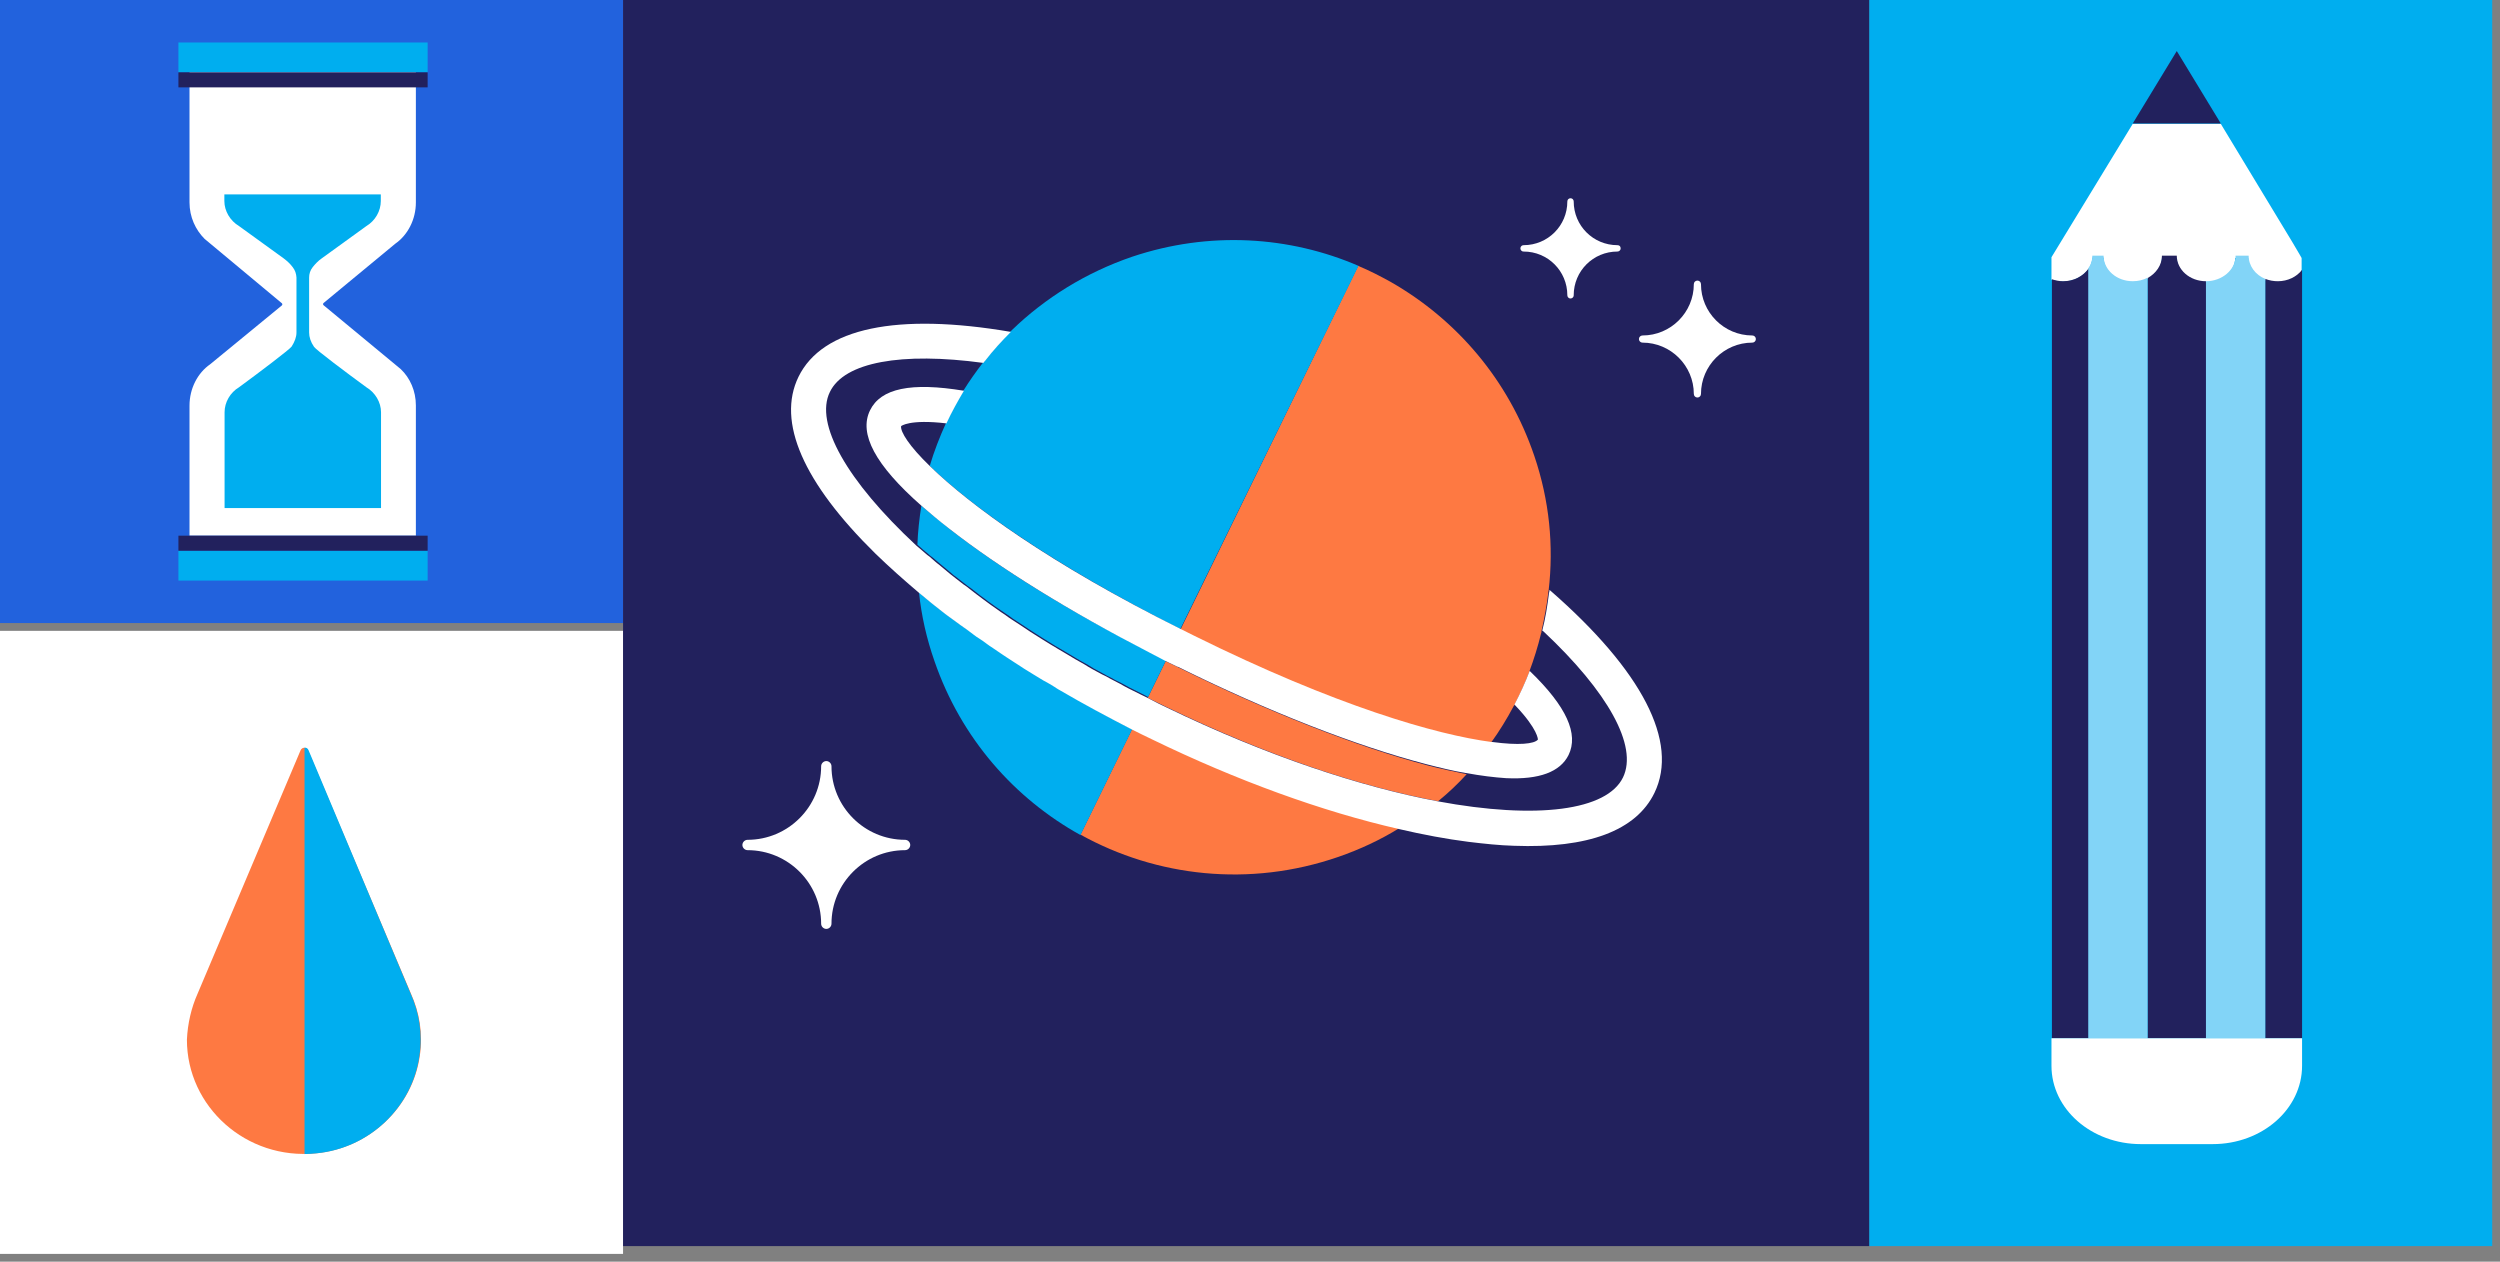
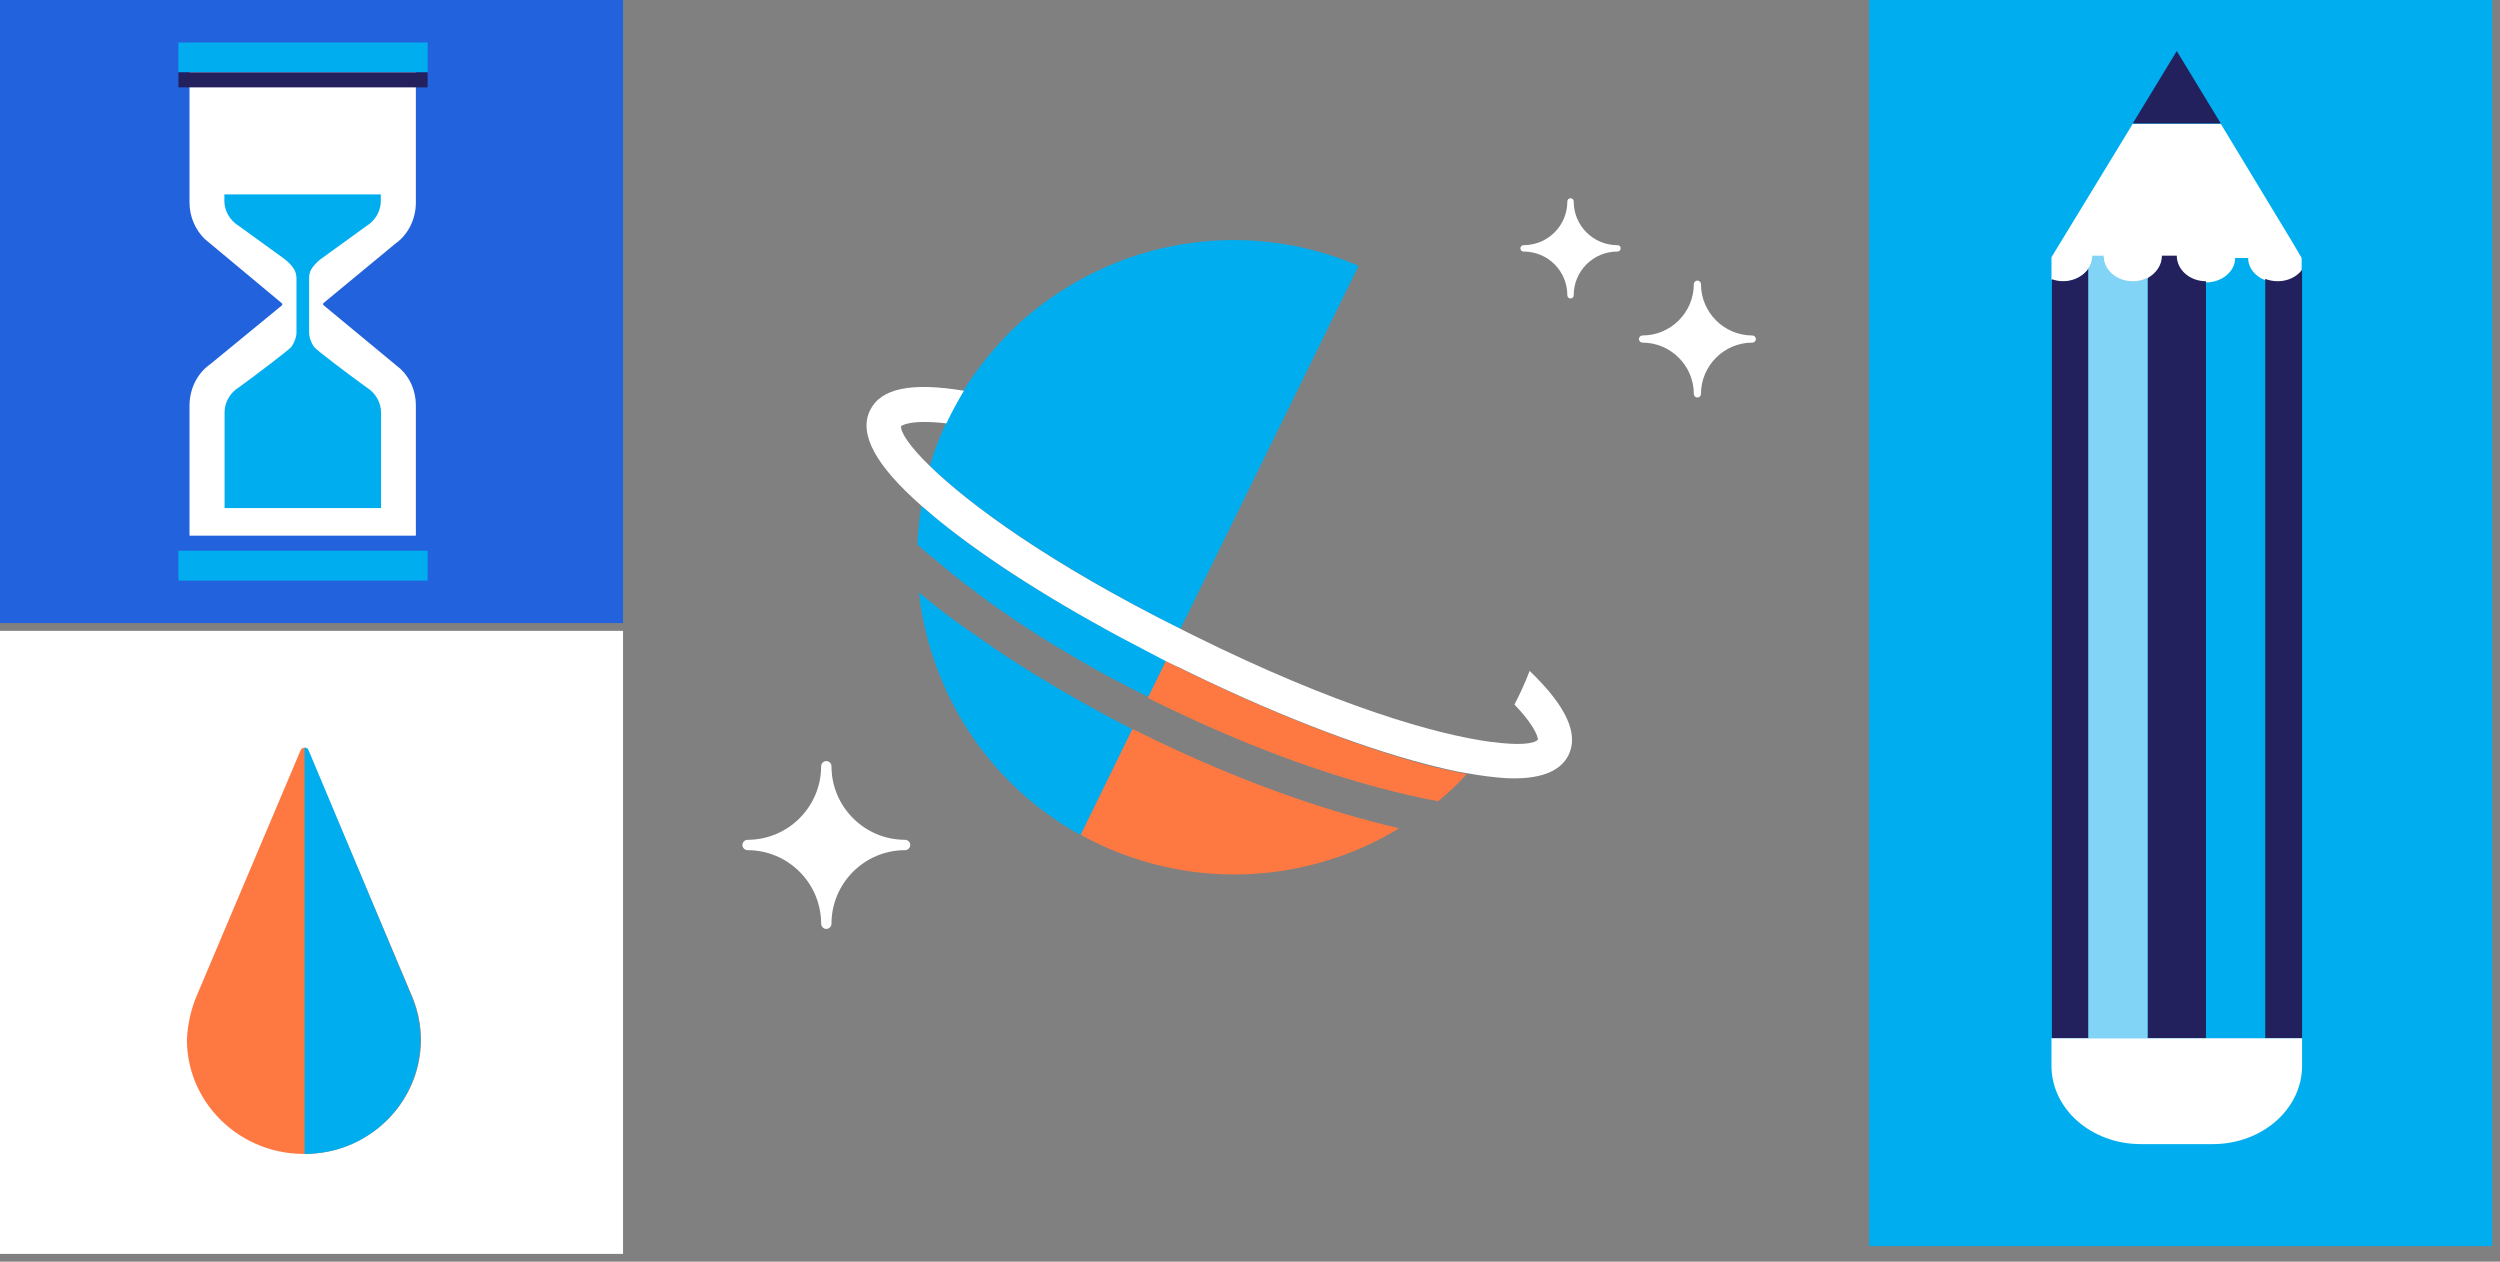
<svg xmlns="http://www.w3.org/2000/svg" width="214" height="108" viewBox="0 0 214 108" fill="none">
  <rect x="0" y="0" width="214" height="108" fill="#808080" stroke="none" />
  <rect width="53.333" height="53.333" fill="#2262DD" />
  <path d="M36.606 3.636H15.273V6.192H36.606V3.636Z" fill="#00AEEF" />
  <path d="M36.606 47.141H15.273V49.697H36.606V47.141Z" fill="#00AEEF" />
  <path d="M17.514 20.448C16.735 19.671 16.222 18.573 16.222 17.324V6.192H35.599V17.324C35.599 18.801 34.896 20.126 33.832 20.864C33.832 20.864 28.551 25.237 27.696 25.938C27.639 25.995 27.639 26.07 27.696 26.127L34.307 31.598C35.105 32.356 35.599 33.473 35.599 34.703V45.854H16.222V34.722C16.222 33.245 16.925 31.92 17.989 31.182L24.125 26.146C24.182 26.089 24.182 26.014 24.125 25.957C23.251 25.218 17.514 20.448 17.514 20.448Z" fill="white" />
  <path d="M25.056 22.871C24.847 22.587 24.581 22.341 24.277 22.114L20.458 19.35C19.698 18.895 19.205 18.062 19.205 17.21V16.643H32.597V17.21C32.597 18.062 32.122 18.895 31.363 19.35L27.544 22.114C27.24 22.322 26.993 22.587 26.765 22.871C26.556 23.136 26.461 23.439 26.461 23.761V28.456C26.461 28.854 26.594 29.27 26.879 29.686C27.031 29.933 29.653 31.901 31.363 33.151C32.122 33.605 32.616 34.438 32.616 35.29V43.488H19.224V35.29C19.224 34.438 19.698 33.605 20.458 33.151C22.187 31.883 24.79 29.914 24.961 29.668C25.227 29.251 25.378 28.854 25.378 28.456V23.761C25.36 23.439 25.265 23.136 25.056 22.871L25.151 22.833L25.056 22.871Z" fill="#00AEEF" />
  <path d="M36.606 6.192H15.273V7.479H36.606V6.192Z" fill="#22215D" />
-   <path d="M36.606 45.854H15.273V47.141H36.606V45.854Z" fill="#22215D" />
  <rect y="54" width="53.333" height="53.333" fill="white" />
  <path d="M16.913 85.061L25.732 64.221C25.858 63.937 26.236 63.937 26.362 64.221L35.18 85.061C35.904 86.667 36.219 88.462 35.936 90.382C35.306 94.789 31.621 98.284 27.055 98.725C21.071 99.323 16 94.726 16 88.997C16.063 87.612 16.378 86.258 16.913 85.061Z" fill="#FE7942" />
  <path d="M26.1 64C26.225 64 26.35 64.063 26.412 64.22L35.156 85.061C35.874 86.667 36.186 88.461 35.905 90.382C35.281 94.789 31.627 98.284 27.099 98.724C26.756 98.756 26.412 98.787 26.069 98.787V64H26.1Z" fill="#00AEEF" />
  <rect x="160" width="53.333" height="106.667" fill="#00AEEF" />
-   <rect x="53.334" width="106.667" height="106.667" fill="#22215D" />
  <path d="M96.916 62.389L92.49 71.446C98.993 75.055 106.96 75.974 114.553 73.353C116.425 72.706 118.162 71.888 119.762 70.901C113.191 69.369 105.871 66.747 98.584 63.206C98.04 62.934 97.461 62.661 96.916 62.389Z" fill="#FE7942" />
  <path d="M100.9 57.146C100.9 57.146 100.866 57.146 100.9 57.146C100.866 57.146 100.866 57.146 100.9 57.146C100.866 57.146 100.866 57.112 100.832 57.112C100.491 56.942 100.117 56.772 99.776 56.601L98.244 59.734C98.789 60.006 99.334 60.279 99.912 60.551C108.561 64.739 116.562 67.36 123.099 68.586C123.984 67.871 124.801 67.088 125.55 66.271C124.529 66.067 123.405 65.828 122.214 65.522C116.153 63.922 108.595 60.959 100.9 57.146Z" fill="#FE7942" />
-   <path d="M131.339 39.033C129.126 32.496 124.665 27.355 119.081 24.154C118.162 23.643 117.243 23.167 116.255 22.758L101.036 53.912C101.377 54.082 101.751 54.286 102.126 54.456C114.349 60.517 122.963 62.968 127.627 63.581C128.342 62.594 128.989 61.538 129.568 60.449C129.568 60.449 129.568 60.415 129.602 60.415C130.079 59.495 130.522 58.542 130.896 57.555V57.521C131.305 56.431 131.645 55.342 131.917 54.218C131.952 54.15 131.952 54.082 131.952 54.014C132.19 52.958 132.394 51.869 132.53 50.779C132.53 50.711 132.53 50.609 132.564 50.541C133.007 46.728 132.632 42.846 131.339 39.033Z" fill="#FE7942" />
  <path d="M90.787 59.053C90.719 59.019 90.617 58.95 90.549 58.916C90.242 58.746 89.97 58.576 89.663 58.372C89.527 58.303 89.425 58.236 89.289 58.167C89.016 57.997 88.744 57.827 88.506 57.691C88.37 57.589 88.199 57.52 88.063 57.418C87.825 57.248 87.587 57.112 87.314 56.942C87.144 56.84 87.008 56.737 86.838 56.635C86.599 56.499 86.395 56.329 86.156 56.193C85.986 56.09 85.816 55.954 85.646 55.852C85.442 55.716 85.203 55.58 84.999 55.41C84.829 55.273 84.658 55.171 84.454 55.035C84.25 54.899 84.046 54.763 83.875 54.626C83.705 54.49 83.501 54.354 83.331 54.252C83.16 54.116 82.956 53.98 82.786 53.877C82.582 53.741 82.411 53.605 82.207 53.469C82.037 53.333 81.867 53.23 81.696 53.094C81.492 52.958 81.288 52.788 81.083 52.652C80.947 52.55 80.777 52.413 80.641 52.311C80.403 52.141 80.198 51.971 79.994 51.8C79.892 51.698 79.755 51.63 79.653 51.528C79.313 51.256 78.972 50.983 78.666 50.711C78.87 52.686 79.313 54.66 79.994 56.601C82.275 63.206 86.838 68.348 92.489 71.48L96.916 62.423C94.805 61.334 92.762 60.21 90.787 59.053Z" fill="#00AEEF" />
  <path d="M81.22 45.229C80.368 44.548 79.585 43.901 78.87 43.289C78.7 44.344 78.564 45.57 78.53 46.625C78.836 46.898 79.143 47.17 79.483 47.442C79.585 47.544 79.722 47.647 79.824 47.715C80.028 47.885 80.266 48.089 80.471 48.26C80.607 48.362 80.743 48.498 80.879 48.6C81.083 48.77 81.288 48.941 81.492 49.111C81.628 49.247 81.798 49.349 81.969 49.485C82.173 49.656 82.377 49.792 82.582 49.962C82.752 50.098 82.922 50.234 83.092 50.336C83.296 50.507 83.501 50.643 83.705 50.813C83.875 50.949 84.046 51.086 84.25 51.222C84.454 51.392 84.658 51.528 84.897 51.698C85.067 51.834 85.271 51.971 85.475 52.107C85.68 52.243 85.918 52.413 86.122 52.55C86.327 52.686 86.531 52.822 86.701 52.958C86.94 53.094 87.144 53.264 87.382 53.401C87.587 53.537 87.791 53.673 87.995 53.809C88.233 53.946 88.438 54.116 88.676 54.252C88.88 54.388 89.119 54.524 89.323 54.66C89.561 54.797 89.8 54.967 90.038 55.103C90.242 55.239 90.481 55.376 90.719 55.512C90.957 55.648 91.23 55.818 91.468 55.954C91.706 56.09 91.911 56.227 92.149 56.363C92.387 56.499 92.66 56.669 92.932 56.806C93.17 56.942 93.409 57.078 93.613 57.214C93.885 57.35 94.158 57.52 94.43 57.657C94.668 57.793 94.907 57.929 95.145 58.031C95.418 58.201 95.724 58.338 95.996 58.474C96.235 58.61 96.439 58.712 96.677 58.848C97.018 59.019 97.358 59.189 97.699 59.359C97.903 59.461 98.073 59.563 98.278 59.666L99.81 56.533C99.333 56.295 98.89 56.056 98.448 55.818C91.638 52.413 85.612 48.668 81.22 45.229Z" fill="#00AEEF" />
  <path d="M96.916 21.975C92.932 23.337 89.459 25.516 86.633 28.24C86.599 28.274 86.531 28.342 86.497 28.376C85.714 29.159 84.965 30.01 84.284 30.861C84.25 30.929 84.216 30.963 84.148 31.032C83.569 31.781 82.99 32.598 82.48 33.415C81.935 34.3 81.424 35.254 80.981 36.207C80.437 37.398 79.96 38.624 79.585 39.884L79.62 39.918C82.956 43.153 89.766 48.157 101.036 53.843L116.289 22.758C110.365 20.204 103.521 19.762 96.916 21.975Z" fill="#00AEEF" />
-   <path d="M132.734 50.575C132.734 50.575 132.7 50.541 132.632 50.507C132.632 50.575 132.632 50.677 132.598 50.745C132.462 51.835 132.291 52.924 132.019 53.98C132.053 54.014 132.121 54.048 132.121 54.048C137.637 59.223 140.225 63.853 138.931 66.543C137.569 69.369 131.611 70.186 123.03 68.586C116.527 67.36 108.492 64.739 99.844 60.551C99.401 60.346 98.993 60.142 98.55 59.904C98.244 59.734 97.937 59.597 97.597 59.427C97.256 59.257 96.916 59.087 96.575 58.916C96.337 58.78 96.099 58.678 95.894 58.542C95.622 58.406 95.316 58.236 95.043 58.099C94.805 57.963 94.567 57.827 94.328 57.725C94.056 57.589 93.783 57.418 93.511 57.282C93.273 57.146 93.034 57.01 92.83 56.874C92.558 56.737 92.319 56.567 92.047 56.431C91.809 56.295 91.604 56.159 91.366 56.023C91.128 55.886 90.855 55.716 90.617 55.58C90.379 55.444 90.174 55.307 89.936 55.171C89.698 55.035 89.459 54.865 89.221 54.729C89.017 54.593 88.778 54.456 88.574 54.32C88.336 54.184 88.097 54.014 87.893 53.877C87.689 53.741 87.485 53.605 87.28 53.469C87.042 53.333 86.838 53.163 86.599 53.026C86.395 52.89 86.191 52.754 86.02 52.618C85.782 52.481 85.578 52.311 85.374 52.175C85.169 52.039 84.999 51.903 84.795 51.767C84.591 51.596 84.352 51.46 84.148 51.29C83.978 51.154 83.773 51.017 83.603 50.881C83.399 50.711 83.195 50.575 82.99 50.405C82.82 50.268 82.65 50.132 82.48 50.03C82.275 49.86 82.071 49.724 81.867 49.553C81.696 49.417 81.56 49.315 81.39 49.179C81.186 49.009 80.981 48.838 80.777 48.668C80.641 48.566 80.505 48.43 80.369 48.328C80.13 48.157 79.926 47.953 79.722 47.783C79.62 47.681 79.483 47.579 79.381 47.511C79.075 47.238 78.734 46.966 78.428 46.693C72.469 41.144 69.712 36.241 71.04 33.551C72.265 30.997 77.168 30.112 84.182 31.066C84.216 30.997 84.25 30.963 84.318 30.895C84.999 30.01 85.748 29.193 86.531 28.41C76.793 26.742 70.393 28.069 68.35 32.257C66.477 36.105 68.758 41.314 74.921 47.374C76.079 48.498 77.338 49.621 78.666 50.745C79.007 51.017 79.313 51.29 79.654 51.562C79.756 51.664 79.892 51.733 79.994 51.835C80.198 52.005 80.437 52.175 80.641 52.345C80.777 52.447 80.947 52.584 81.084 52.686C81.288 52.822 81.492 52.992 81.696 53.128C81.867 53.265 82.037 53.367 82.207 53.503C82.411 53.639 82.582 53.775 82.786 53.911C82.956 54.048 83.16 54.184 83.331 54.32C83.501 54.456 83.705 54.593 83.876 54.695C84.08 54.831 84.284 54.967 84.454 55.103C84.624 55.239 84.795 55.342 84.999 55.478C85.203 55.614 85.408 55.75 85.646 55.92C85.816 56.023 85.987 56.159 86.157 56.261C86.395 56.397 86.599 56.567 86.838 56.703C87.008 56.806 87.144 56.908 87.314 57.01C87.553 57.18 87.791 57.316 88.063 57.486C88.2 57.589 88.37 57.657 88.506 57.759C88.778 57.929 89.051 58.099 89.289 58.236C89.425 58.304 89.527 58.372 89.664 58.44C89.97 58.61 90.242 58.78 90.549 58.985C90.617 59.019 90.719 59.087 90.787 59.121C92.762 60.278 94.805 61.368 96.916 62.458C97.461 62.73 98.005 63.002 98.584 63.275C105.87 66.816 113.191 69.471 119.762 70.969C121.805 71.446 123.814 71.821 125.686 72.059C127.082 72.229 128.376 72.365 129.602 72.399C135.935 72.638 140.054 71.106 141.621 67.871C143.732 63.513 140.565 57.418 132.734 50.575Z" fill="white" />
  <path d="M79.619 39.918C77.815 38.181 77.066 36.956 77.134 36.479C77.134 36.479 77.815 35.866 81.015 36.241C81.458 35.287 81.968 34.368 82.513 33.449C77.985 32.7 75.397 33.244 74.478 35.117C73.49 37.126 74.921 39.816 78.87 43.288C79.585 43.901 80.334 44.548 81.219 45.229C85.612 48.668 91.638 52.379 98.379 55.852C98.822 56.09 99.299 56.329 99.741 56.567C100.082 56.737 100.456 56.907 100.797 57.078H100.831C108.526 60.891 116.084 63.853 122.111 65.419C123.302 65.726 124.426 65.998 125.447 66.168C125.447 66.168 125.447 66.168 125.481 66.168C126.775 66.407 127.899 66.543 128.92 66.611C131.78 66.747 133.551 66.066 134.266 64.636C135.151 62.832 134.096 60.483 130.997 57.486C130.997 57.486 130.963 57.452 130.929 57.418V57.452C130.555 58.44 130.112 59.393 129.635 60.312C129.669 60.346 129.703 60.38 129.703 60.38C131.678 62.457 131.644 63.308 131.644 63.308C131.338 63.683 130.01 63.819 127.729 63.513C127.695 63.513 127.695 63.513 127.661 63.513C122.996 62.9 114.382 60.448 102.159 54.388C101.784 54.218 101.444 54.013 101.069 53.843C89.799 48.225 82.99 43.186 79.653 39.952L79.619 39.918Z" fill="white" />
  <path d="M77.474 71.888C74.001 71.888 71.175 69.062 71.175 65.59C71.175 65.351 70.971 65.147 70.733 65.147C70.495 65.147 70.29 65.351 70.29 65.59C70.29 69.062 67.464 71.888 63.991 71.888C63.753 71.888 63.549 72.093 63.549 72.331C63.549 72.569 63.753 72.774 63.991 72.774C67.464 72.774 70.29 75.6 70.29 79.072C70.29 79.311 70.495 79.515 70.733 79.515C70.971 79.515 71.175 79.311 71.175 79.072C71.175 75.6 74.001 72.774 77.474 72.774C77.713 72.774 77.917 72.569 77.917 72.331C77.917 72.093 77.713 71.888 77.474 71.888Z" fill="white" />
  <path d="M138.454 20.987C136.377 20.987 134.709 19.319 134.709 17.242C134.709 17.106 134.607 16.97 134.437 16.97C134.3 16.97 134.164 17.072 134.164 17.242C134.164 19.319 132.496 20.987 130.419 20.987C130.283 20.987 130.146 21.09 130.146 21.26C130.146 21.396 130.249 21.532 130.419 21.532C132.496 21.532 134.164 23.2 134.164 25.277C134.164 25.413 134.266 25.55 134.437 25.55C134.573 25.55 134.709 25.448 134.709 25.277C134.709 23.2 136.377 21.532 138.454 21.532C138.59 21.532 138.727 21.43 138.727 21.26C138.727 21.09 138.624 20.987 138.454 20.987Z" fill="white" />
  <path d="M149.996 28.716C147.579 28.716 145.604 26.742 145.604 24.324C145.604 24.154 145.468 24.018 145.298 24.018C145.127 24.018 144.991 24.154 144.991 24.324C144.991 26.742 143.016 28.716 140.599 28.716C140.429 28.716 140.292 28.853 140.292 29.023C140.292 29.193 140.429 29.329 140.599 29.329C143.016 29.329 144.991 31.304 144.991 33.721C144.991 33.892 145.127 34.028 145.298 34.028C145.468 34.028 145.604 33.892 145.604 33.721C145.604 31.304 147.579 29.329 149.996 29.329C150.166 29.329 150.303 29.193 150.303 29.023C150.303 28.853 150.166 28.716 149.996 28.716Z" fill="white" />
  <path d="M175.606 22.018V23.938C175.913 24.039 176.221 24.106 176.567 24.106C177.49 24.106 178.297 23.668 178.758 23.062C178.95 22.759 179.104 22.422 179.104 22.052H180.065C180.065 23.197 181.18 24.14 182.564 24.14C183.026 24.14 183.448 24.039 183.833 23.87C184.563 23.5 185.063 22.86 185.063 22.085H186.332C186.332 23.23 187.447 24.174 188.831 24.174C190.215 24.174 191.329 23.23 191.329 22.085H192.444C192.444 22.927 193.021 23.635 193.867 23.971C194.174 24.106 194.559 24.174 194.943 24.174C195.827 24.174 196.558 23.803 197.019 23.23V22.085L196.827 21.748C196.404 21.008 195.866 20.132 195.866 20.132L190.099 10.6L182.564 10.6L175.606 22.018Z" fill="white" />
  <path d="M186.332 4.369L182.564 10.566L190.099 10.566L186.332 4.369Z" fill="#22215D" />
  <path d="M176.606 24.073C176.26 24.073 175.952 24.005 175.644 23.904V88.876H178.797V22.961C178.336 23.635 177.528 24.073 176.606 24.073Z" fill="#22215D" />
  <path d="M183.833 23.803V88.876H188.831V24.073C187.447 24.073 186.332 23.096 186.332 21.883H185.063C185.063 22.692 184.563 23.399 183.833 23.803Z" fill="#22215D" />
  <path d="M194.982 24.073C194.597 24.073 194.251 24.005 193.905 23.871V88.876H197.058V23.096C196.596 23.702 195.827 24.073 194.982 24.073Z" fill="#22215D" />
-   <path d="M188.831 24.073V88.876H193.905V23.871C193.06 23.534 192.483 22.759 192.483 21.883H191.368C191.368 23.096 190.215 24.073 188.831 24.073Z" fill="#82D4F7" />
  <path d="M178.758 22.961V88.876H183.833V23.77C183.449 23.972 183.026 24.073 182.564 24.073C181.18 24.073 180.066 23.096 180.066 21.883H179.104C179.104 22.288 178.989 22.658 178.758 22.961Z" fill="#82D4F7" />
  <path d="M175.606 88.876V91.234C175.606 94.939 179.027 97.936 183.256 97.936H189.407C193.636 97.936 197.057 94.939 197.057 91.234V88.876H193.905H188.83H183.832H178.758H175.606Z" fill="white" />
</svg>